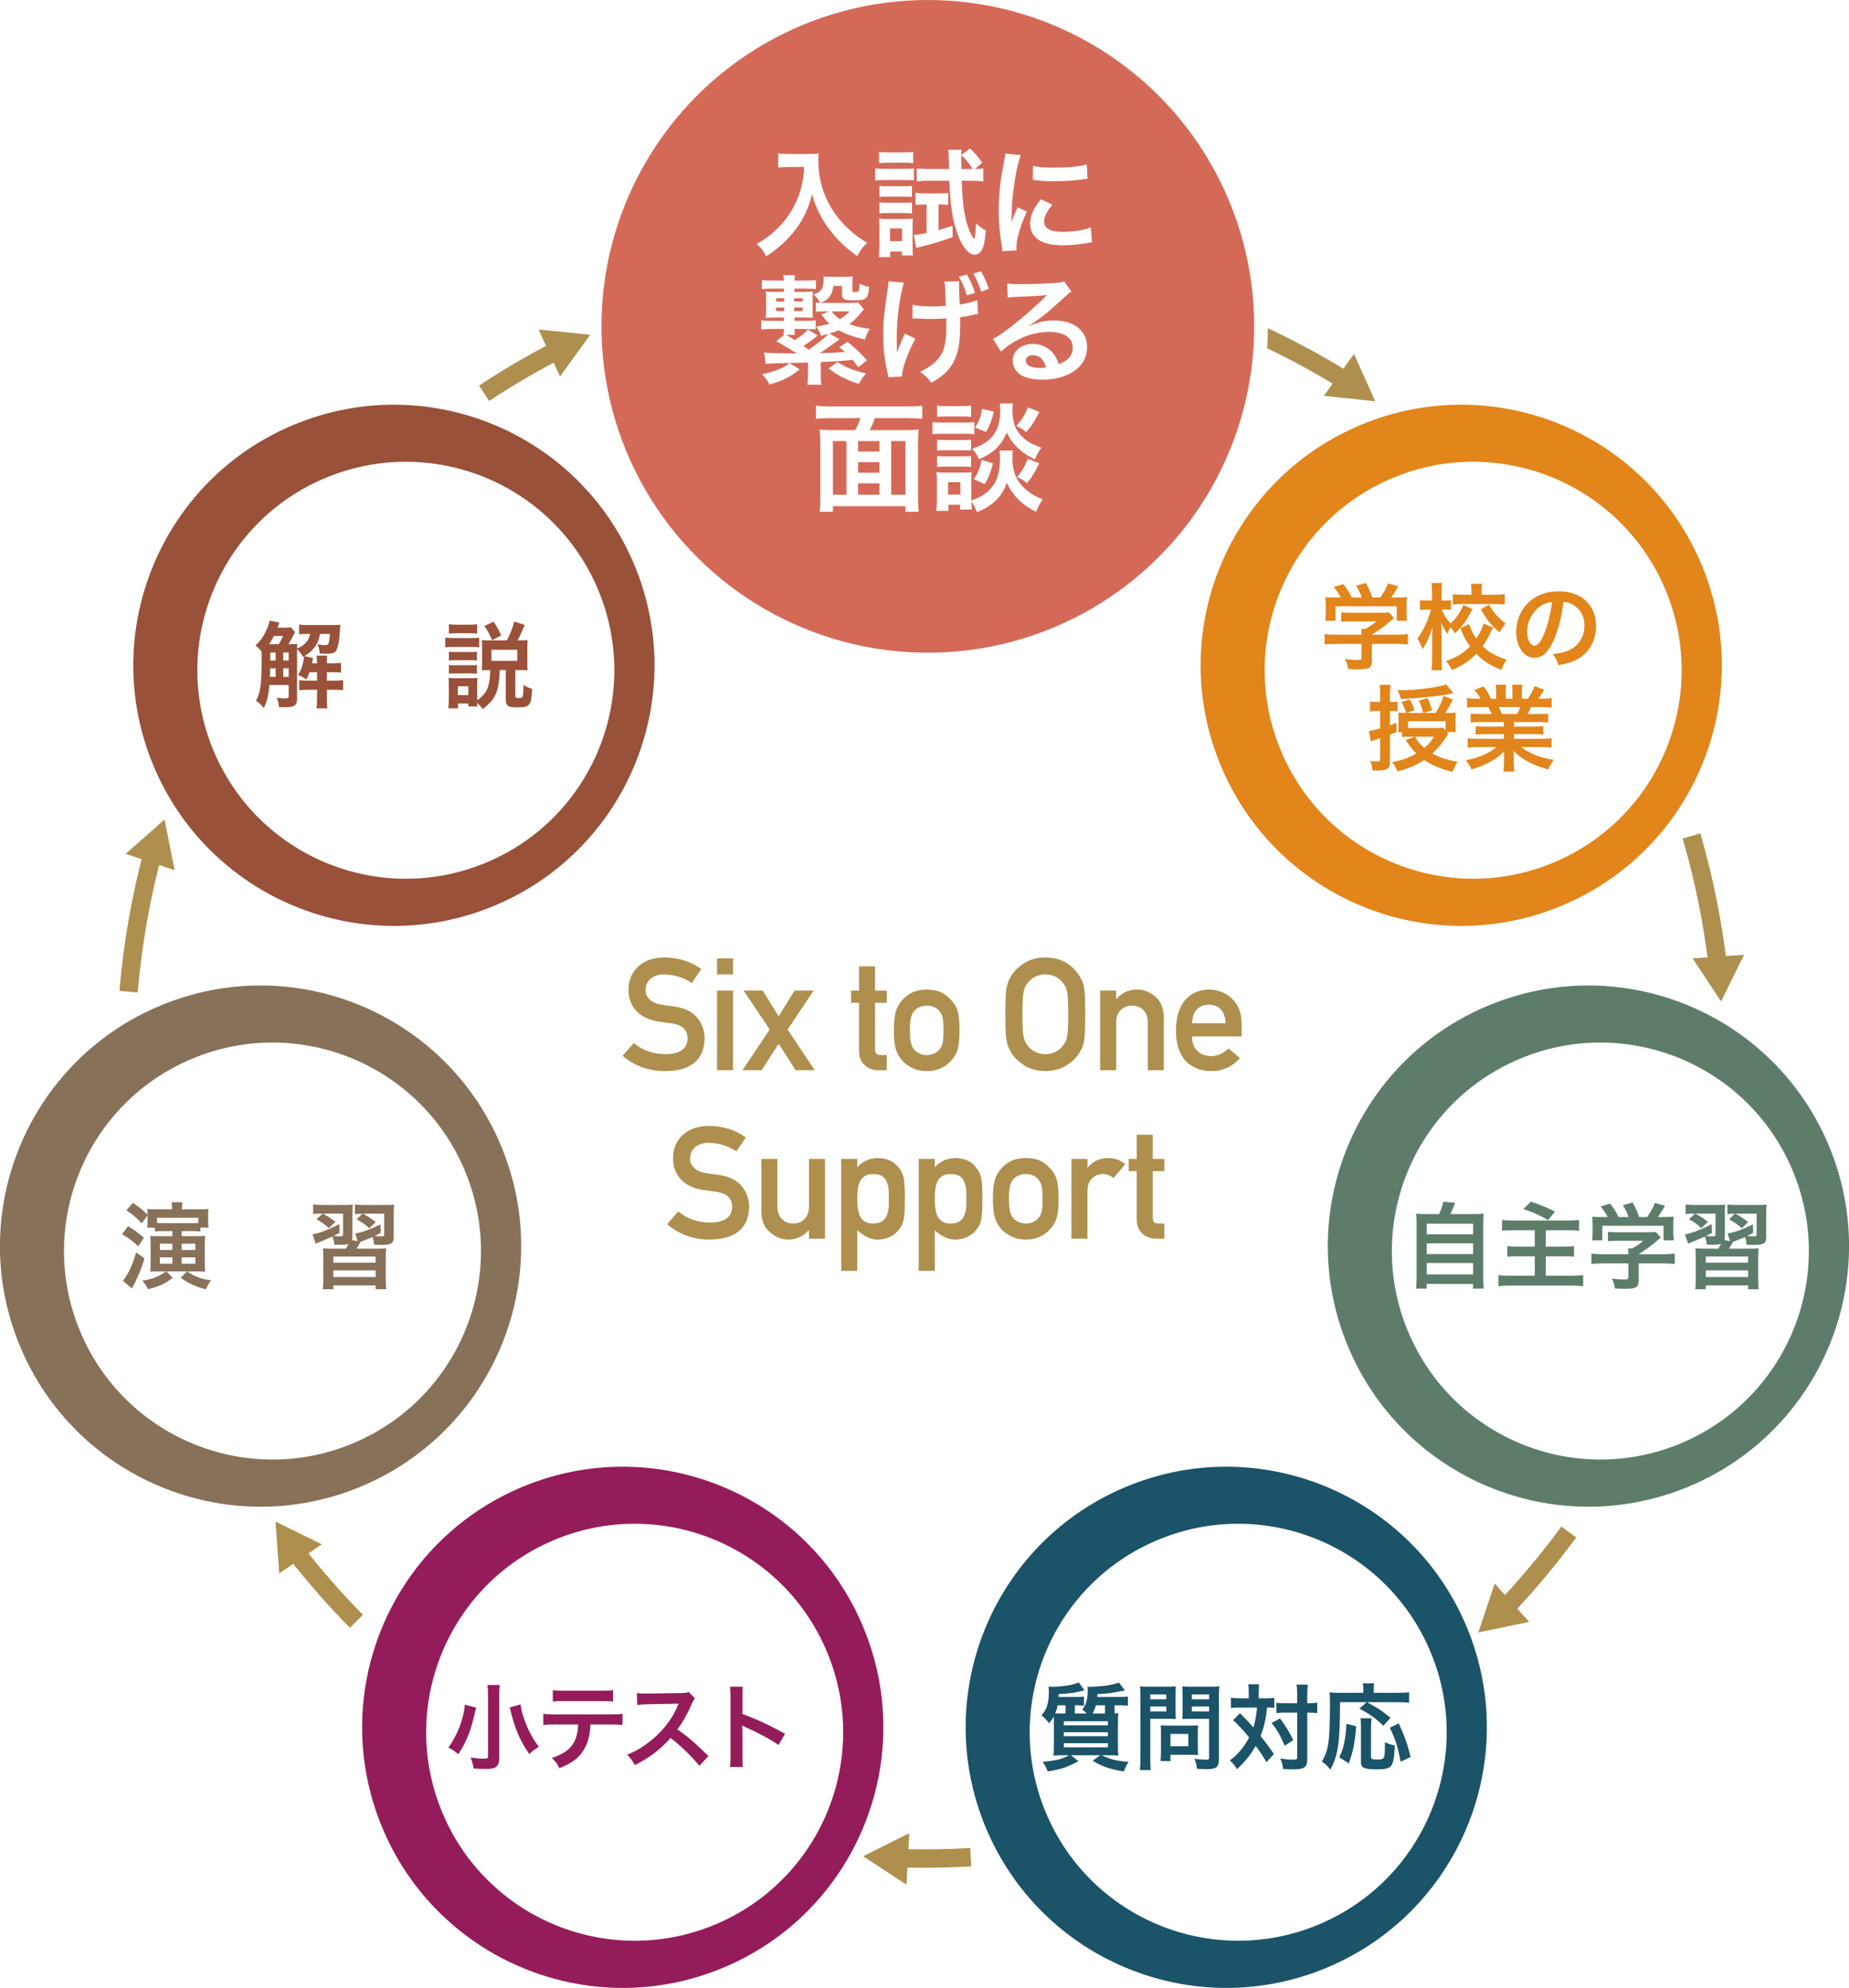
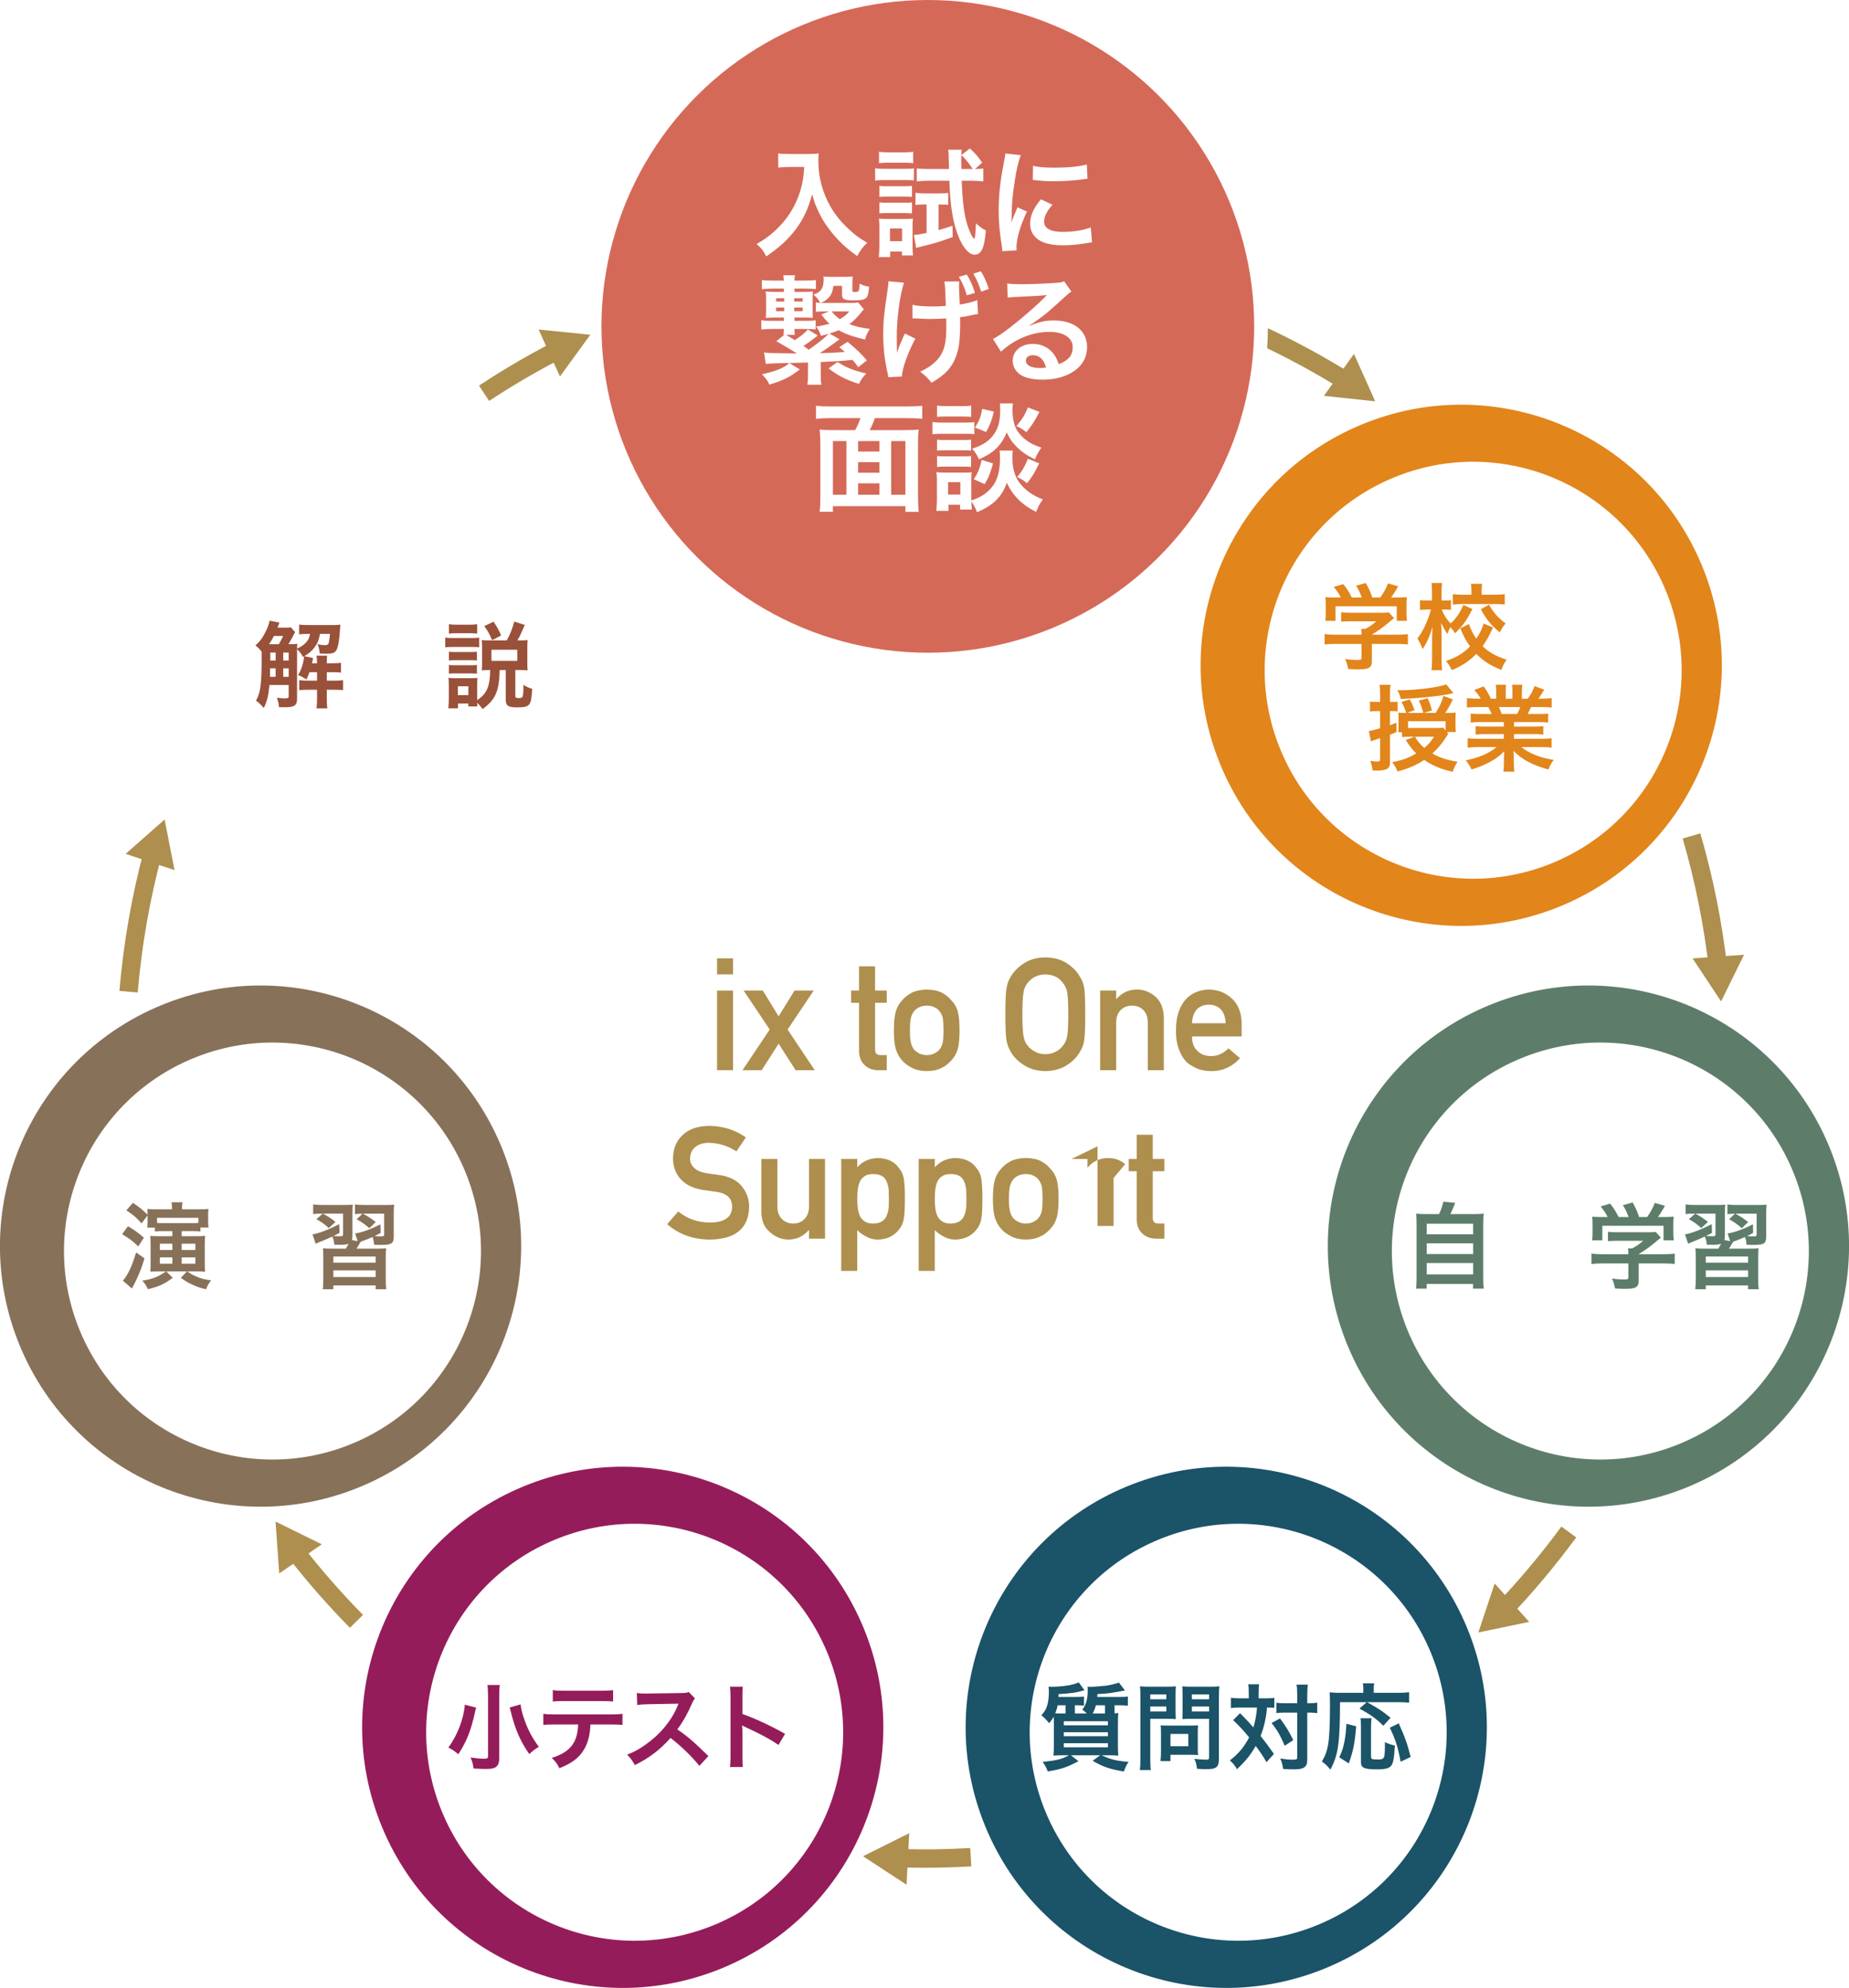
<svg xmlns="http://www.w3.org/2000/svg" id="_レイヤー_2" data-name="レイヤー 2" viewBox="0 0 172.145 185.079">
  <defs>
    <style> .cls-1, .cls-2, .cls-3, .cls-4, .cls-5, .cls-6, .cls-7 { fill: #fff; } .cls-8, .cls-9 { fill: #ae8f4e; } .cls-10 { fill: #995139; } .cls-2 { filter: url(#drop-shadow-4); } .cls-3 { filter: url(#drop-shadow-3); } .cls-9 { fill-rule: evenodd; } .cls-4 { filter: url(#drop-shadow-2); } .cls-11 { fill: #951c5b; } .cls-5 { filter: url(#drop-shadow-5); } .cls-12 { fill: #887159; } .cls-6 { filter: url(#drop-shadow-1); } .cls-13 { fill: #d56958; } .cls-14 { fill: #e2851b; } .cls-7 { filter: url(#drop-shadow-6); } .cls-15 { fill: #1b5368; } .cls-16 { fill: #5d7d6a; } </style>
    <filter id="drop-shadow-1" filterUnits="userSpaceOnUse">
      <feOffset dx=".85" dy=".85" />
      <feGaussianBlur result="blur" stdDeviation=".85" />
      <feFlood flood-color="#231815" flood-opacity=".5" />
      <feComposite in2="blur" operator="in" />
      <feComposite in="SourceGraphic" />
    </filter>
    <filter id="drop-shadow-2" filterUnits="userSpaceOnUse">
      <feOffset dx=".85" dy=".85" />
      <feGaussianBlur result="blur-2" stdDeviation=".85" />
      <feFlood flood-color="#231815" flood-opacity=".5" />
      <feComposite in2="blur-2" operator="in" />
      <feComposite in="SourceGraphic" />
    </filter>
    <filter id="drop-shadow-3" filterUnits="userSpaceOnUse">
      <feOffset dx=".85" dy=".85" />
      <feGaussianBlur result="blur-3" stdDeviation=".85" />
      <feFlood flood-color="#231815" flood-opacity=".5" />
      <feComposite in2="blur-3" operator="in" />
      <feComposite in="SourceGraphic" />
    </filter>
    <filter id="drop-shadow-4" filterUnits="userSpaceOnUse">
      <feOffset dx=".85" dy=".85" />
      <feGaussianBlur result="blur-4" stdDeviation=".85" />
      <feFlood flood-color="#231815" flood-opacity=".5" />
      <feComposite in2="blur-4" operator="in" />
      <feComposite in="SourceGraphic" />
    </filter>
    <filter id="drop-shadow-5" filterUnits="userSpaceOnUse">
      <feOffset dx=".85" dy=".85" />
      <feGaussianBlur result="blur-5" stdDeviation=".85" />
      <feFlood flood-color="#231815" flood-opacity=".5" />
      <feComposite in2="blur-5" operator="in" />
      <feComposite in="SourceGraphic" />
    </filter>
    <filter id="drop-shadow-6" filterUnits="userSpaceOnUse">
      <feOffset dx=".85" dy=".85" />
      <feGaussianBlur result="blur-6" stdDeviation=".85" />
      <feFlood flood-color="#231815" flood-opacity=".5" />
      <feComposite in2="blur-6" operator="in" />
      <feComposite in="SourceGraphic" />
    </filter>
  </defs>
  <g id="_レイヤー_4" data-name="レイヤー 4">
    <g>
      <circle class="cls-13" cx="86.382" cy="30.386" r="30.385" transform="translate(-5.053 35.37) rotate(-22.5)" />
      <g>
        <path class="cls-1" d="m73.506,15.543c-.296,0-.625.022-1.052.055v-1.314c.317.044.548.055,1.029.055h1.742c.449,0,.745-.011.997-.055-.032.317-.032.416-.032.69,0,1.556.394,3.002,1.172,4.338.46.768.997,1.425,1.753,2.104.559.516.876.745,1.621,1.184-.416.405-.624.69-.931,1.238-1.096-.768-1.918-1.567-2.662-2.575-.406-.536-.646-.953-.965-1.621-.284-.603-.383-.877-.559-1.556-.395,1.402-.832,2.334-1.566,3.309-.701.909-1.523,1.676-2.717,2.476-.23-.481-.482-.811-.898-1.15.931-.536,1.468-.953,2.202-1.72.854-.888,1.522-2.06,1.873-3.243.219-.756.317-1.325.361-2.213h-1.369Z" />
        <path class="cls-1" d="m81.477,15.664c.263.043.471.055.877.055h1.852c.438,0,.646-.012.876-.044v1.117c-.241-.021-.395-.033-.833-.033h-1.895c-.395,0-.603.012-.877.044v-1.139Zm.34,8.271c.032-.34.055-.712.055-1.074v-1.665c0-.34-.011-.569-.044-.844.23.022.405.033.854.033h1.566c.384,0,.581-.011.745-.033-.021.176-.032.384-.032.789v1.873c0,.307.011.482.044.768h-1.03v-.362h-1.096v.516h-1.062Zm.021-9.806c.264.044.46.055.888.055h1.402c.428,0,.613-.011.888-.055v1.062c-.252-.033-.493-.044-.888-.044h-1.402c-.384,0-.613.011-.888.044v-1.062Zm.033,3.177c.23.033.34.033.69.033h1.676c.351,0,.482-.011.669-.033v1.03c-.22-.021-.34-.033-.669-.033h-1.676c-.34,0-.482.012-.69.033v-1.03Zm0,1.534c.23.033.34.033.69.033h1.665c.361,0,.471,0,.68-.033v1.03c-.22-.022-.351-.033-.69-.033h-1.666c-.328,0-.448,0-.679.033v-1.03Zm.986,3.615h1.128v-1.183h-1.128v1.183Zm3.21-3.418c-.318,0-.581.011-.833.044v-1.129c.296.044.537.055.888.055h1.392c.317,0,.548-.011.767-.044v1.107c-.23-.022-.416-.033-.657-.033h-.241v2.389c.438-.132.657-.197,1.293-.405l.021,1.052c-1.249.449-1.632.569-3.023.909-.132.032-.22.055-.373.099l-.219-1.205c.317-.022.613-.066,1.184-.187v-2.651h-.197Zm4.7-3.298c.307,0,.525-.021.777-.055v1.205c-.372-.044-.756-.065-1.184-.065h-.821c.055,1.896.23,3.199.526,4.13.219.669.515,1.26.624,1.26.033,0,.065-.055.088-.175.032-.241.076-.833.088-1.249.328.317.515.449.92.668-.088.932-.176,1.381-.329,1.721-.164.351-.405.536-.712.536-.636,0-1.325-.953-1.764-2.421-.351-1.172-.526-2.52-.592-4.47h-1.852c-.416,0-.832.021-1.184.065v-1.205c.34.033.724.055,1.194.055h1.808l-.032-1.216c0-.208-.011-.361-.044-.581h1.26c-.033.241-.044.395-.044.976,0,.317,0,.383.011.821h1.052c-.307-.493-.635-.898-1.052-1.304l.789-.613c.416.351.767.767,1.15,1.325l-.679.592Z" />
        <path class="cls-1" d="m93.319,23.388c-.011-.197-.021-.263-.055-.516-.208-1.325-.284-2.169-.284-3.275,0-1.413.131-2.662.448-4.283.121-.614.143-.724.165-1.02l1.446.153c-.264.646-.516,1.874-.69,3.276-.109.821-.153,1.468-.164,2.421,0,.241-.012.329-.022.603.121-.384.143-.46.569-1.446l.877.395c-.603,1.271-.975,2.542-.975,3.319,0,.066,0,.153.011.296l-1.326.077Zm4.667-4.328c-.547.636-.777,1.106-.777,1.578,0,.624.603.953,1.742.953.964,0,1.917-.153,2.607-.416l.109,1.391c-.153.012-.197.022-.449.066-.877.143-1.545.208-2.268.208-1.358,0-2.235-.307-2.718-.953-.208-.274-.328-.68-.328-1.074,0-.712.328-1.446,1.008-2.257l1.073.504Zm-1.808-3.626c.493.132,1.074.175,2.027.175,1.216,0,2.257-.098,2.979-.295l.066,1.325c-.088.011-.252.033-.778.099-.701.088-1.534.132-2.345.132-.8,0-.811,0-1.972-.121l.021-1.314Z" />
        <path class="cls-1" d="m78.163,31.591c-.143.099-.176.12-.362.263-.471.351-1.062.767-1.489,1.029.8-.021,1.764-.065,2.344-.109-.186-.164-.263-.241-.515-.449l.767-.504c.91.767,1.217,1.052,1.797,1.731l-.8.635c-.24-.328-.317-.438-.536-.679-1.106.109-1.863.153-2.958.197v.898c0,.723,0,.821.065,1.216h-1.314c.055-.34.065-.613.065-1.205v-.865q-1.15.044-2.586.065c-.416,0-1.052.033-1.348.065l-.153-1.073c.197.044.362.055.68.065q1.709.033,2.049.033h.317q-.712-.46-1.906-1.14l.745-.592h-.088c.033-.186.033-.252.044-.548h-1.085c-.35,0-.701.022-1.019.055v-.865c.34.055.405.055,1.03.055h1.073v-.307h-.844c-.219,0-.668.011-.844.033.022-.176.033-.395.033-.768v-.953c0-.351-.011-.559-.033-.744.187.032.395.043.833.043h.854v-.307h-1.008c-.372,0-.734.022-1.041.055v-.854c.241.044.395.055,1.041.055h1.008c-.011-.229-.021-.295-.055-.492h1.096c-.033.131-.055.263-.055.492h.942c.603,0,.788-.011,1.052-.055v.844q-.318-.032-1.052-.044h-.942v.307h.854c.449,0,.69-.011.865-.032-.032.208-.032.307-.032.701v1.029c0,.395,0,.516.021.713-.153-.012-.592-.022-.854-.022h-.854v.307h.931c.603,0,.822-.011,1.041-.055v.854c-.241-.021-.679-.044-1.041-.044h-.931c0,.307.011.405.032.548h-.811q.548.329.811.493c.614-.395.954-.679,1.217-.997l.92.57c-.537.427-.898.689-1.337.964.253.175.308.219.493.361,1.041-.745,1.501-1.106,1.852-1.49-.372.109-.438.121-.712.187-.132-.395-.23-.581-.46-.854.525-.077.811-.143,1.26-.273-.273-.241-.395-.373-.767-.855l.701-.284h-.373c-.361,0-.624.011-.832.032v-.865q.131.022.395.033c-.132-.296-.318-.526-.625-.768.712-.229.953-.591.953-1.445,0-.11,0-.143-.021-.241q.219.032.767.032h1.161c.504,0,.669-.011.811-.032-.032.143-.044.317-.044.701v.592c0,.131.033.153.23.153s.307-.022.34-.077c.055-.065.088-.296.109-.701.296.153.548.241.877.285-.056.624-.099.832-.23.985-.164.22-.482.285-1.271.285-.395,0-.669-.032-.822-.12-.153-.077-.197-.187-.197-.504v-.724h-.8c-.099.657-.241.953-.624,1.26-.176.154-.296.22-.592.329h2.838c.405,0,.515-.011.668-.055l.548.646c-.099.099-.121.12-.208.241-.438.536-.734.832-1.14,1.139.569.22,1.041.329,1.906.449-.252.384-.351.592-.449.986-1.085-.252-1.808-.504-2.454-.865-.273.12-.361.143-.865.307l.942.537Zm-3.703,2.805c-.909.712-1.534,1.019-2.827,1.413-.164-.361-.241-.472-.69-.964,1.271-.274,2.027-.581,2.553-1.041l.965.592Zm-2.202-6.629v.307h.756v-.307h-.756Zm0,.866v.339h.756v-.339h-.756Zm1.687-.56h.789v-.307h-.789v.307Zm0,.898h.789v-.339h-.789v.339Zm4.032,4.733c.777.504,1.413.767,2.673,1.073-.34.361-.481.559-.679.965-1.217-.384-1.983-.778-2.827-1.446l.833-.592Zm-.548-4.711c.197.263.405.46.756.723.438-.252.636-.416.888-.723h-1.644Z" />
        <path class="cls-1" d="m85.222,31.536c-.69,1.248-1.261,2.859-1.249,3.517l-1.271.065c-.011-.153-.021-.187-.076-.416-.274-1.228-.395-2.323-.395-3.561,0-1.238.065-1.885.405-4.152.076-.493.076-.581.076-.8l1.446.131c-.394,1.271-.668,3.298-.668,5.04,0,.164.011,1.019.011,1.085.011.131.011.252.011.416.165-.493.197-.603.253-.723q.372-.888.481-1.085l.976.482Zm-.274-3.156c.493.11,1.062.154,1.961.154.417,0,.504,0,1.15-.056-.032-.996-.044-1.106-.055-1.445-.021-.482-.032-.548-.088-.822l1.392-.011c-.011.23-.021.351-.021.416v.143c.021.361.032.898.065,1.6.724-.12,1.381-.285,1.633-.427l.076,1.304c-.175.021-.241.032-.613.109-.526.12-.603.131-1.062.186.011.23.011.329.011.526,0,1.161-.077,2.07-.23,2.618-.24.909-.635,1.578-1.249,2.126-.339.296-.635.504-1.193.832-.351-.449-.592-.679-1.063-1.029.745-.34,1.26-.701,1.677-1.194.569-.68.767-1.457.767-3.067,0-.197,0-.373-.011-.701-.373.032-.942.055-1.49.055-.307,0-.712-.011-.997-.033-.317-.021-.361-.021-.493-.021h-.164v-1.261Zm5.062-2.815c.34.537.57,1.063.756,1.709l-.756.22c-.197-.701-.438-1.238-.745-1.721l.745-.208Zm1.337,1.589c-.176-.592-.438-1.205-.734-1.676l.701-.22c.296.46.537.976.745,1.644l-.712.252Z" />
        <path class="cls-1" d="m95.829,30.342c.997-.395,1.479-.504,2.301-.504,1.873,0,3.078.964,3.078,2.465,0,1.041-.515,1.873-1.49,2.421-.712.405-1.644.625-2.651.625-.92,0-1.687-.176-2.125-.504-.416-.308-.657-.768-.657-1.261,0-.909.789-1.566,1.884-1.566.768,0,1.436.317,1.896.898.22.274.34.515.504.986.909-.34,1.304-.811,1.304-1.589,0-.854-.844-1.413-2.169-1.413-1.6,0-3.199.646-4.514,1.841l-.745-1.184c.384-.187.821-.482,1.545-1.03,1.019-.777,2.443-2.005,3.275-2.849.022-.021.132-.131.197-.196l-.011-.012c-.416.055-1.117.099-3.101.187-.241.011-.317.021-.525.055l-.055-1.314c.372.044.689.065,1.292.065.932,0,2.269-.055,3.331-.131.383-.033.504-.056.679-.143l.68.964c-.187.099-.263.164-.569.449-.548.504-1.348,1.216-1.721,1.534-.197.164-.985.756-1.205.898q-.273.186-.449.284l.022.022Zm.328,2.728c-.395,0-.646.197-.646.504,0,.438.493.69,1.304.69.208,0,.264,0,.57-.044-.197-.756-.614-1.15-1.228-1.15Z" />
        <path class="cls-1" d="m79.619,40.046c.186-.339.351-.689.492-1.117h-2.793c-.548,0-.953.022-1.348.065v-1.216c.395.044.811.065,1.336.065h7.221c.492,0,.941-.021,1.336-.065v1.216c-.395-.043-.811-.065-1.336-.065h-3.079c-.109.361-.307.8-.482,1.117h3.276c.58,0,.92-.011,1.293-.055-.055.428-.066.768-.066,1.414v4.766c0,.603.022,1.096.066,1.489h-1.238v-.536h-6.749v.525h-1.237c.055-.46.065-.821.065-1.49v-4.766c0-.536-.022-.953-.065-1.402.339.044.733.055,1.292.055h2.017Zm-.812,1.02h-1.26v4.996h1.26v-4.996Zm1.085.975h1.983v-.975h-1.983v.975Zm1.983.986h-1.983v.986h1.983v-.986Zm0,3.035v-1.063h-1.983v1.063h1.983Zm1.095,0h1.326v-4.996h-1.326v4.996Z" />
        <path class="cls-1" d="m86.813,39.29c.263.044.471.055.876.055h2.147c.449,0,.613-.011.877-.043v1.128c-.23-.033-.384-.044-.833-.044h-2.191c-.383,0-.613.011-.876.044v-1.14Zm7.482,2.662c-.032.197-.044.384-.044.614,0,1.084.241,1.873.756,2.498.516.624,1.194,1.095,2.082,1.435-.296.405-.405.614-.625,1.161-1.304-.646-2.18-1.522-2.728-2.717-.46,1.314-1.26,2.114-2.771,2.739-.165-.395-.329-.724-.526-.997.011.395.022.515.044.756h-1.096v-.449h-1.085v.569h-1.128c.033-.339.055-.723.055-1.073v-1.676c0-.329-.011-.56-.044-.854.22.032.395.043.734.043h1.884c.362,0,.472,0,.658-.032-.022.197-.033.383-.033.788v1.841c.865-.296,1.392-.624,1.862-1.172.57-.657.811-1.512.811-2.794,0-.307-.011-.471-.032-.68h1.227Zm-7.056-4.195c.252.044.449.055.888.055h1.402c.438,0,.624-.011.888-.055v1.052c-.296-.022-.493-.033-.888-.033h-1.402c-.395,0-.624.011-.888.033v-1.052Zm0,3.177c.208.022.351.033.69.033h1.797c.351,0,.493-.011.679-.033v1.019c-.196-.021-.361-.032-.679-.032h-1.797c-.34,0-.482.011-.69.032v-1.019Zm0,1.523c.208.021.351.032.69.032h1.797c.351,0,.493-.011.679-.032v1.019c-.186-.022-.361-.033-.689-.033h-1.786c-.329,0-.493.011-.69.033v-1.019Zm1.03,3.593h1.14v-1.161h-1.14v1.161Zm6.036-8.49c-.032.219-.043.416-.043.624,0,.581.109,1.228.273,1.578.208.471.537.865,1.03,1.237.383.285.701.438,1.391.68-.307.438-.416.625-.603,1.085-.821-.395-1.348-.768-1.862-1.337-.351-.395-.438-.525-.767-1.172-.187.481-.428.898-.756,1.271-.461.515-.932.833-1.819,1.238-.208-.438-.351-.669-.635-.986,1.062-.351,1.676-.778,2.125-1.501.34-.548.482-1.184.482-2.104,0-.252-.011-.372-.033-.613h1.216Zm-1.852,5.587c-.284.997-.427,1.348-.777,1.929l-1.019-.46c.383-.548.58-1.02.733-1.797l1.062.328Zm.077-4.82c-.208.854-.361,1.249-.724,1.896l-1.029-.416c.395-.625.537-.986.668-1.742l1.085.263Zm4.24.022c-.438.854-.69,1.248-1.217,1.884-.361-.285-.536-.395-.931-.559.536-.613.756-.975,1.084-1.742l1.063.417Zm-.022,4.787c-.416.865-.624,1.216-1.128,1.852-.405-.317-.461-.351-.921-.569.472-.57.701-.976.997-1.709l1.052.427Z" />
      </g>
      <circle class="cls-14" cx="136.043" cy="61.943" r="24.258" transform="translate(-13.349 56.776) rotate(-22.5)" />
      <circle class="cls-6" cx="136.043" cy="61.943" r="19.407" transform="translate(-13.349 56.776) rotate(-22.5)" />
      <g>
        <path class="cls-14" d="m124.389,59.951c-.455,0-.796.018-1.067.053v-.971c.298.044.647.062,1.059.062h2.378v-.062c0-.175-.009-.332-.026-.48h.376c.376-.192.665-.385,1.032-.709h-2.405c-.358,0-.594.009-.874.035v-.874c.263.035.507.044.883.044h2.895c.341,0,.507-.009.664-.035l.481.533q-.148.122-.315.263c-.62.533-1.066.856-1.748,1.276v.009h2.282c.428,0,.812-.018,1.075-.062v.971c-.254-.035-.63-.053-1.084-.053h-2.273v1.53c0,.306-.026.429-.114.551-.148.219-.445.288-1.232.288-.113,0-.402-.009-.856-.034-.097-.464-.141-.612-.289-.928.42.062.813.088,1.084.088.385,0,.446-.026.446-.201v-1.294h-2.369Zm.445-4.319c-.201-.385-.314-.56-.655-.988l.883-.262c.306.376.507.69.796,1.25h.927c-.148-.411-.289-.717-.533-1.102l.909-.254c.358.674.411.796.604,1.355h.743c.262-.35.568-.9.717-1.312l.944.263c-.201.376-.455.778-.656,1.049h.394c.595,0,.761-.009,1.075-.035-.026.219-.034.394-.034.727v.812c0,.236.017.455.043.665h-.953v-1.355h-5.7v1.355h-.953c.035-.201.044-.402.044-.674v-.804c0-.315-.009-.499-.035-.727.394.035.446.035,1.031.035h.411Z" />
        <path class="cls-14" d="m137.087,56.699c-.603,1.163-.874,1.539-1.626,2.265-.14-.244-.236-.367-.429-.577-.104.192-.184.367-.288.639-.21-.323-.323-.524-.568-1.031q.009.157.026.638c0,.035.009.481.009.577v2.116c0,.463.018.795.052,1.075h-.996c.044-.271.061-.612.061-1.075v-1.793l.009-.445s.009-.245.035-.717c-.306.97-.533,1.478-.927,2.062-.166-.419-.297-.69-.48-.987.489-.604,1.005-1.705,1.259-2.693h-.341c-.271,0-.464.009-.674.035v-.909c.192.026.385.035.674.035h.438v-.726c0-.464-.009-.665-.044-.91h.979c-.026.219-.044.49-.044.91v.726h.35c.236,0,.35-.009.524-.035v.9c-.184-.018-.323-.026-.507-.026h-.35c.184.481.472.927.821,1.294.481-.419.831-.918,1.198-1.722l.839.375Zm1.915,1.723c-.394.857-.551,1.137-.971,1.74.604.577,1.198.918,2.238,1.259-.219.314-.35.551-.489.953-1.075-.438-1.688-.839-2.335-1.495-.646.665-1.276,1.084-2.281,1.513-.175-.376-.298-.568-.542-.848,1.031-.368,1.6-.709,2.246-1.364-.393-.542-.603-.927-.909-1.679l.796-.402c.21.568.376.9.69,1.364.324-.481.517-.875.691-1.408l.865.367Zm-2.011-3.409c0-.28-.009-.473-.044-.656h1.04c-.034.175-.043.358-.043.639v.376h1.188c.394,0,.709-.018.962-.053v.962c-.288-.026-.586-.044-.971-.044h-2.885c-.394,0-.699.018-.979.053v-.971c.263.035.56.053.971.053h.761v-.358Zm1.635,1.285c.455.777.849,1.224,1.548,1.748-.21.236-.332.429-.542.831-.831-.69-1.181-1.11-1.767-2.151l.761-.428Z" />
-         <path class="cls-14" d="m144.65,59.602c-.499,1.128-1.059,1.644-1.775,1.644-.996,0-1.714-1.014-1.714-2.422,0-.962.342-1.862.962-2.544.734-.805,1.767-1.225,3.008-1.225,2.099,0,3.463,1.276,3.463,3.244,0,1.513-.787,2.719-2.125,3.261-.42.175-.761.263-1.373.367-.148-.463-.253-.655-.533-1.022.805-.104,1.329-.245,1.74-.48.761-.42,1.215-1.251,1.215-2.187,0-.839-.376-1.521-1.075-1.94-.271-.158-.498-.228-.883-.263-.166,1.373-.473,2.579-.909,3.567Zm-1.285-3.13c-.734.524-1.189,1.425-1.189,2.36,0,.717.306,1.285.69,1.285.289,0,.586-.367.901-1.119.332-.787.62-1.967.726-2.955-.455.053-.77.175-1.128.429Z" />
        <path class="cls-14" d="m128.493,64.648c0-.41-.018-.62-.053-.892h1.023c-.044.263-.053.49-.053.884v.717h.271c.175,0,.279-.009.437-.035v.909c-.184-.018-.297-.026-.454-.026h-.254v1.32c.175-.07.28-.104.595-.236l.018.866q-.438.175-.612.244v2.501c0,.463-.104.646-.411.743-.228.079-.454.104-.83.104-.079,0-.201-.009-.385-.018-.035-.35-.079-.542-.21-.892.271.044.48.062.655.062.21,0,.263-.044.263-.254v-1.923l-.394.131q-.079.026-.192.07c-.044.008-.166.061-.271.104l-.192-.971c.235-.026.463-.087,1.049-.245v-1.608h-.332c-.21,0-.385.009-.612.035v-.927c.192.035.358.044.621.044h.323v-.709Zm6.339,3.673q-.097.148-.271.42c-.306.48-.743.987-1.206,1.416.708.394,1.381.612,2.343.761-.244.394-.297.516-.454.944-1.119-.263-1.941-.612-2.649-1.11-.717.48-1.486.812-2.483,1.075-.184-.42-.279-.595-.498-.874.883-.149,1.521-.376,2.238-.805-.358-.35-.577-.639-.979-1.25l.831-.307h-.517c-.306,0-.463.009-.655.035v-.454h-.35c.018-.184.026-.28.026-.577v-.717c0-.236-.009-.368-.026-.525.148.018.297.026.682.026h.062c-.131-.394-.236-.638-.446-1.022l.77-.236c.21.385.254.48.446.997l-.691.262h1.504c-.148-.551-.201-.69-.41-1.154l.821-.218c.228.533.28.673.394,1.136l-.752.236h1.093c.367-.577.542-.936.734-1.582l.875.314c-.245.516-.455.883-.709,1.268h.105c.438,0,.638-.009.874-.035-.026.192-.026.315-.026.639v.621c0,.192.009.35.035.551h-.839l.131.166Zm.48-3.786q-.122.026-.454.097c-1.015.2-2.807.384-4.441.445-.07-.314-.158-.542-.315-.812h.228c1.539,0,3.707-.28,4.311-.552l.673.822Zm-.726,2.614h-3.497v.63h2.736c.271,0,.429-.009.542-.035l.219.271v-.865Zm-2.85,1.442c.262.446.489.717.865,1.041.42-.341.621-.586.9-1.041h-1.766Z" />
        <path class="cls-14" d="m137.825,67.228c-.402,0-.63.009-.9.043v-.83c.245.026.472.035.9.035h1.058c-.131-.28-.227-.481-.323-.647h-.944c-.428,0-.761.018-1.04.044v-.874c.271.034.551.052.996.052h.28c-.166-.306-.271-.445-.595-.812l.874-.333c.298.411.42.621.674,1.146h.498v-.62c0-.263-.018-.508-.044-.683h.953c-.018.157-.026.35-.026.647v.655h.621v-.655c0-.28-.009-.481-.026-.647h.953c-.026.166-.044.402-.044.683v.62h.551c.307-.437.473-.743.63-1.171l.9.332c-.21.35-.35.568-.542.839h.245c.454,0,.726-.018.988-.052v.874c-.271-.026-.612-.044-1.041-.044h-.874c-.166.35-.201.429-.323.647h1.014c.429,0,.647-.009.9-.035v.83c-.271-.034-.489-.043-.9-.043h-2.282v.419h1.828c.393,0,.655-.009.9-.043v.786c-.245-.034-.517-.043-.9-.043h-1.828v.437h2.439c.499,0,.805-.018,1.059-.052v.874c-.324-.035-.647-.053-1.05-.053h-1.757c.297.254.69.49,1.188.699.56.236,1.015.358,1.818.499-.244.332-.35.524-.498.892-1.469-.402-2.457-.936-3.243-1.731.025.332.025.411.025.621v.429c0,.367.018.638.062.883h-1.031c.034-.254.052-.542.052-.892v-.42c0-.201,0-.236.026-.595-.411.42-.734.673-1.259.962-.56.306-1.093.533-1.783.734-.141-.306-.307-.568-.534-.84,1.277-.271,2.16-.655,2.859-1.241h-1.626c-.411,0-.726.018-1.059.053v-.874c.28.034.577.052,1.05.052h2.316v-.437h-1.73c-.385,0-.647.009-.893.043v-.786c.245.034.499.043.893.043h1.73v-.419h-2.186Zm3.428-.752c.131-.254.201-.411.288-.647h-1.993c.122.263.175.394.262.647h1.443Z" />
      </g>
      <circle class="cls-16" cx="147.886" cy="116.017" r="24.258" transform="translate(-33.141 65.425) rotate(-22.5)" />
      <circle class="cls-4" cx="147.886" cy="116.017" r="19.407" transform="translate(-33.141 65.425) rotate(-22.5)" />
      <g>
        <path class="cls-16" d="m133.975,113.039c.192-.385.314-.752.402-1.154l1.102.104c-.157.42-.289.717-.446,1.05h2.028c.508,0,.752-.009,1.076-.044-.035.297-.044.533-.044,1.075v4.896c0,.516.009.734.053,1.014h-1.006v-.445h-4.319v.445h-.988c.035-.218.053-.603.053-1.014v-4.896c0-.524-.009-.77-.044-1.075.315.035.56.044,1.067.044h1.066Zm-1.146,1.88h4.319v-.988h-4.319v.988Zm0,1.836h4.319v-.997h-4.319v.997Zm0,1.897h4.319v-1.059h-4.319v1.059Z" />
-         <path class="cls-16" d="m140.911,114.543c-.595,0-.83.009-1.066.043v-1.005c.306.044.568.052,1.058.052h5.054c.446,0,.743-.017,1.058-.052v1.005c-.297-.034-.542-.043-1.058-.043h-2.046v1.521h1.688c.376,0,.682-.017.944-.043v.987c-.279-.034-.489-.043-.918-.043h-1.714v1.81h2.335c.463,0,.786-.018,1.153-.053v1.032c-.393-.044-.673-.062-1.128-.062h-5.569c-.516,0-.804.018-1.188.062v-1.032c.306.035.655.053,1.154.053h2.221v-1.81h-1.565c-.446,0-.699.009-.988.043v-.987c.254.034.473.043.918.043h1.636v-1.521h-1.977Zm1.609-2.667c.9.297,1.188.42,2.264.927l-.655.787c-.883-.499-1.539-.787-2.317-1.015l.709-.699Z" />
        <path class="cls-16" d="m149.231,117.629c-.455,0-.796.018-1.067.053v-.971c.298.044.647.062,1.059.062h2.378v-.062c0-.175-.009-.332-.026-.48h.376c.376-.192.665-.385,1.032-.709h-2.405c-.358,0-.594.009-.874.035v-.874c.263.035.507.044.883.044h2.895c.341,0,.507-.009.664-.035l.481.533q-.148.122-.315.263c-.62.533-1.066.856-1.748,1.276v.009h2.282c.428,0,.812-.018,1.075-.062v.971c-.254-.035-.63-.053-1.084-.053h-2.273v1.53c0,.306-.026.429-.114.551-.148.219-.445.288-1.232.288-.113,0-.402-.009-.856-.034-.097-.464-.141-.612-.289-.928.42.062.813.088,1.084.088.385,0,.446-.026.446-.201v-1.294h-2.369Zm.445-4.319c-.201-.385-.314-.56-.655-.988l.883-.262c.306.376.507.69.796,1.25h.927c-.148-.411-.289-.717-.533-1.102l.909-.254c.358.674.411.796.604,1.355h.743c.262-.35.568-.9.717-1.312l.944.263c-.201.376-.455.778-.656,1.049h.394c.595,0,.761-.009,1.075-.035-.026.219-.034.394-.034.727v.812c0,.236.017.455.043.665h-.953v-1.355h-5.7v1.355h-.953c.035-.201.044-.402.044-.674v-.804c0-.315-.009-.499-.035-.727.394.035.446.035,1.031.035h.411Z" />
        <path class="cls-16" d="m164.436,115.041c0,.438-.044.577-.201.699-.157.123-.411.166-.962.166-.166,0-.271,0-.673-.018-.009-.271-.053-.489-.14-.717-.376.166-.49.21-.884.358-.113.044-.14.053-.227.088-.192.35-.228.402-.385.638h1.801c.507,0,.673-.009.962-.034-.026.297-.035.445-.035.987v1.819c0,.507.009.76.053,1.005h-.997v-.358h-3.935v.358h-.988c.044-.271.053-.498.053-1.005v-1.802c0-.551-.009-.708-.035-1.005.28.025.473.034.962.034h1.172c.078-.131.096-.148.262-.454-.184.069-.401.096-.777.096-.105,0-.367,0-.56-.009-.018-.306-.07-.507-.184-.761-.42.192-.734.333-1.154.499-.192.078-.254.096-.394.175l-.297-.874c.629-.105,1.503-.446,2.491-.953l.026.812c-.263.141-.323.175-.577.289.271.018.367.026.464.026.41,0,.437-.009.437-.201v-1.906h-1.871c.464.254.743.429,1.172.77l-.63.577c-.367-.35-.611-.525-1.145-.831l.585-.516h-.096c-.376,0-.56.009-.796.044v-.901c.28.035.568.053.971.053h1.836c.464,0,.656-.009.883-.035-.025.201-.034.394-.034.884v1.984c0,.184-.009.297-.044.429l.533.104-.236-.717c.647-.096,1.391-.367,2.361-.848l.017.795c-.279.157-.384.21-.567.289.175.026.376.035.489.035.376,0,.402-.009.402-.21v-1.906h-1.985c.586.323.743.429,1.198.787l-.595.568c-.445-.385-.682-.551-1.181-.831l.543-.516c-.315,0-.464.009-.7.044v-.91c.289.044.586.053.988.053h1.827c.429,0,.656-.009.831-.035-.026.219-.035.473-.035.901v1.984Zm-5.622,2.518h3.935v-.576h-3.935v.576Zm0,1.338h3.935v-.62h-3.935v.62Z" />
      </g>
      <circle class="cls-15" cx="114.167" cy="160.82" r="24.258" transform="translate(-52.853 55.931) rotate(-22.5)" />
      <circle class="cls-3" cx="114.167" cy="160.82" r="19.407" transform="translate(-52.853 55.931) rotate(-22.5)" />
      <g>
        <path class="cls-15" d="m104.332,157.991c.28,0,.464-.009.674-.035v.856c-.219-.034-.394-.043-.665-.043h-.577v.752c.184-.009.21-.009.358-.026-.035.279-.043.516-.043,1.18v1.784c0,.507.008.796.043.997-.244-.026-.516-.035-.936-.035h-.629c.874.402,1.346.516,2.518.62-.219.324-.236.367-.445.893-1.329-.228-1.924-.429-2.903-.997l.708-.516h-2.736l.708.551c-1.084.577-1.608.752-2.858.953-.149-.376-.21-.499-.473-.884,1.329-.14,1.784-.253,2.448-.62h-.507c-.411,0-.691.009-.944.035.035-.245.044-.56.044-1.032v-1.757c0-.42,0-.543-.018-.849-.097.21-.175.314-.42.621-.271-.332-.42-.49-.726-.743.507-.517.699-1.119.699-2.256,0-.079-.018-.307-.035-.402h.148c.088.009.158.009.175.009.464,0,1.198-.07,1.618-.148.35-.07.595-.141.874-.263l.533.734c-.812.228-1.163.28-2.413.358,0,.132,0,.166-.009.263h1.74c.279,0,.472-.009.638-.035v.848c-.192-.025-.376-.034-.62-.034h-.228v.761h1.11c-.175-.166-.236-.228-.42-.358.358-.455.508-.979.508-1.828,0-.122-.009-.192-.026-.314.14.018.201.018.271.018.289,0,1.093-.062,1.435-.105.48-.069.804-.148,1.224-.288l.56.734c-1.442.271-1.53.28-2.562.332-.009.132-.009.201-.018.271h2.177Zm-5.132,1.539v-.761h-.734c-.044.262-.105.463-.228.743.288.018.437.018.752.018h.21Zm-.157,1.102h4.108v-.376h-4.108v.376Zm0,1.014h4.108v-.367h-4.108v.367Zm0,1.032h4.108v-.376h-4.108v.376Zm2.989-3.908c-.087.314-.166.507-.306.761h1.154v-.761h-.849Z" />
        <path class="cls-15" d="m107.092,163.727c0,.524.018.849.053,1.075h-1.023c.035-.262.053-.542.053-1.084v-5.727c0-.464-.009-.708-.035-.988.271.026.473.035.892.035h1.548c.455,0,.656-.009.892-.035-.018.28-.025.481-.025.822v1.442c0,.394.008.595.025.787-.209-.018-.516-.026-.804-.026h-1.574v3.698Zm0-5.517h1.495v-.455h-1.495v.455Zm0,1.137h1.495v-.464h-1.495v.464Zm4.424,3.462c0,.254.009.429.026.595-.184-.018-.367-.026-.62-.026h-1.95v.586h-.927c.026-.245.044-.516.044-.849v-1.871c0-.235-.009-.428-.026-.611.192.018.394.026.646.026h2.16c.271,0,.489-.009.673-.026-.018.175-.026.35-.026.603v1.574Zm-2.544-.228h1.661v-1.146h-1.661v1.146Zm4.512,1.146c0,.481-.079.708-.306.849-.176.104-.411.14-.919.14-.14,0-.235,0-.812-.035-.062-.42-.105-.604-.245-.927.367.044.787.079,1.075.079.245,0,.289-.035.289-.228v-3.576h-1.688c-.289,0-.604.009-.796.026.009-.236.018-.411.018-.787v-1.442c0-.332-.009-.568-.026-.822.263.026.455.035.892.035h1.661c.42,0,.63-.009.901-.035-.035.289-.044.551-.044.979v5.744Zm-2.519-5.517h1.601v-.455h-1.601v.455Zm0,1.137h1.601v-.464h-1.601v.464Z" />
        <path class="cls-15" d="m116.261,157.633c0-.394-.009-.586-.053-.822h1.015c-.026.236-.044.473-.044.822v.489h.621c.367,0,.577-.009.839-.053v.936c-.21-.017-.323-.025-.682-.025-.062.909-.263,1.792-.595,2.648.551.7.621.796,1.242,1.67l-.691.77c-.367-.629-.498-.83-1.005-1.513-.49.849-.936,1.399-1.74,2.16-.236-.385-.376-.551-.665-.813.805-.621,1.32-1.241,1.793-2.142-.402-.508-.883-1.032-1.486-1.609l.638-.646q.175.175.691.708c.069.07.219.236.551.621.175-.568.297-1.225.341-1.854h-1.617c-.324,0-.568.009-.813.043v-.953c.263.035.524.053.865.053h.796v-.489Zm2.911,2.36c.586.796.831,1.198,1.233,2.02l-.796.524c-.411-.961-.699-1.469-1.224-2.115l.786-.429Zm.49-.542c-.376,0-.586.009-.831.044v-.962c.236.035.446.044.831.044h1.11v-.691c0-.516-.018-.795-.062-1.04h1.05c-.035.271-.053.568-.053,1.04v.691h.104c.367,0,.604-.018.822-.053v.979q-.07-.009-.201-.026c-.088-.018-.376-.026-.612-.026h-.113v4.223c0,.455-.026.604-.157.761-.166.21-.481.298-1.059.298-.358,0-.682-.009-1.031-.035-.062-.438-.122-.656-.271-.971.315.053.84.105,1.059.105.472,0,.524-.026.524-.21v-4.171h-1.11Z" />
        <path class="cls-15" d="m124.759,158.481c-.009,3.804-.166,4.914-.9,6.278-.28-.351-.455-.517-.787-.752.323-.568.454-.918.568-1.521.122-.656.184-1.933.184-3.698,0-.63-.009-.927-.035-1.225.289.035.533.044.909.044h2.229v-.385c0-.192-.009-.332-.044-.498h1.059c-.035.14-.044.271-.044.507v.376h2.265c.48,0,.778-.018,1.031-.053v.971c-.306-.035-.577-.044-1.022-.044h-2.895c1.172.656,1.347.77,2.187,1.451l-.674.743c-.655-.655-1.154-1.014-2.221-1.6l.674-.595h-2.483Zm-.07,5.133c.271-.595.358-.857.473-1.435.104-.542.148-.909.192-1.688l.909.236c-.14,1.618-.271,2.282-.69,3.454l-.884-.568Zm2.999-3.638c-.026.201-.044.455-.044.822v2.745c0,.236.07.271.595.271.691,0,.699-.035.699-1.609.351.157.63.254.927.307-.069,1.197-.148,1.635-.341,1.88-.192.244-.551.341-1.294.341-1.215,0-1.521-.132-1.521-.656v-3.287c0-.394-.009-.604-.052-.813h1.031Zm2.711,4.049c-.245-1.347-.464-2.047-1.006-3.166l.831-.41c.576,1.276.812,1.94,1.11,3.13l-.936.446Z" />
      </g>
      <circle class="cls-11" cx="57.978" cy="160.82" r="24.258" transform="translate(-57.13 34.429) rotate(-22.5)" />
      <circle class="cls-2" cx="57.978" cy="160.82" r="19.407" transform="translate(-57.13 34.429) rotate(-22.5)" />
      <g>
        <path class="cls-11" d="m44.334,158.989c-.018.043-.026.078-.035.104-.026.104-.026.113-.052.21-.402,1.836-.77,2.771-1.574,4.021-.358-.297-.612-.463-.927-.62.84-1.154,1.425-2.667,1.53-3.987l1.058.271Zm2.194-2.107c-.034.271-.052.612-.052,1.066v5.779c0,.42-.114.682-.358.822-.175.104-.429.148-.91.148-.332,0-.699-.018-1.119-.044-.052-.394-.122-.655-.279-1.022.542.078.909.113,1.25.113.289,0,.376-.044.376-.21v-5.596c0-.445-.018-.787-.052-1.058h1.145Zm1.933,1.801c.062.464.175.927.402,1.539.323.892.734,1.652,1.303,2.413-.35.201-.647.438-.883.682-.734-1.049-1.181-2.002-1.557-3.313-.009-.035-.097-.376-.271-1.031l1.006-.289Z" />
        <path class="cls-11" d="m54.972,160.553c-.044,1.006-.236,1.731-.612,2.353-.463.769-1.102,1.25-2.282,1.722-.219-.445-.332-.595-.708-.962,1.05-.323,1.705-.786,2.072-1.46.228-.402.358-.971.385-1.652h-2.134c-.594,0-.795.009-1.11.044v-1.041c.333.053.525.062,1.128.062h5.115c.595,0,.796-.009,1.128-.062v1.041c-.314-.035-.516-.044-1.11-.044h-1.871Zm-3.506-3.2c.323.053.498.062,1.128.062h3.357c.629,0,.804-.009,1.128-.062v1.067c-.289-.035-.499-.044-1.111-.044h-3.392c-.612,0-.822.009-1.11.044v-1.067Z" />
        <path class="cls-11" d="m65.115,164.408c-.726-.892-1.731-1.871-2.685-2.597-.988,1.102-1.993,1.871-3.331,2.527-.245-.455-.35-.595-.708-.971.673-.263,1.093-.498,1.748-.962,1.32-.927,2.37-2.194,2.938-3.559l.096-.228q-.14.009-2.894.053c-.42.009-.656.026-.953.07l-.035-1.119c.245.044.411.053.77.053h.21l3.077-.044c.49-.009.56-.018.778-.097l.577.595c-.113.131-.184.254-.28.473-.401.936-.83,1.695-1.363,2.413.551.367,1.022.734,1.617,1.268q.219.192,1.276,1.215l-.839.909Z" />
        <path class="cls-11" d="m67.96,164.514c.043-.28.052-.516.052-.979v-5.604c0-.429-.018-.655-.052-.892h1.197c-.035.263-.035.376-.035.918v1.626c1.198.42,2.571,1.059,3.97,1.845l-.612,1.032c-.726-.498-1.635-.997-3.095-1.67-.201-.097-.228-.105-.297-.148.025.244.034.35.034.594v2.309c0,.455.009.682.035.971h-1.197Z" />
      </g>
      <circle class="cls-12" cx="24.259" cy="116.017" r="24.258" transform="translate(-42.551 18.115) rotate(-22.5)" />
      <circle class="cls-5" cx="24.259" cy="116.017" r="19.407" transform="translate(-42.551 18.115) rotate(-22.5)" />
      <g>
        <path class="cls-12" d="m11.912,114.167c.595.35.927.585,1.486,1.066l-.524.813c-.517-.499-.796-.709-1.504-1.137l.542-.743Zm1.539,2.99c-.219.752-.351,1.093-.656,1.774-.21.464-.253.542-.394.805-.018.026-.026.035-.122.228l-.84-.727c.473-.542.857-1.363,1.233-2.631l.778.551Zm-.271-3.253c-.489-.56-.761-.787-1.416-1.215l.611-.7c.568.376.875.621,1.364,1.11-.009-.314-.009-.419-.026-.542.201.026.473.035.866.035h1.434v-.07c0-.262-.018-.41-.044-.585h1.023c-.035.184-.044.323-.044.585v.07h1.521c.454,0,.726-.009.936-.035-.018.192-.026.332-.026.612v.498c0,.254.009.446.035.621h-.752v.367c-.236-.026-.464-.035-.813-.035h-.936v.473h1.434c.376,0,.534-.009.752-.035-.026.236-.034.454-.034.787v1.757c0,.323.008.56.034.805-.201-.026-.507-.035-.786-.035h-.875c.332.236.455.306.726.429.481.219.857.323,1.495.402-.244.314-.323.445-.472.83-.516-.113-.743-.192-1.198-.394-.48-.219-.717-.35-1.154-.673l.577-.595h-1.932l.604.595c-.813.604-1.242.796-2.309,1.066-.166-.358-.271-.524-.533-.796.979-.157,1.46-.341,2.212-.865h-.708c-.358,0-.508.009-.752.026.018-.21.026-.429.026-.778v-1.801c-.009-.332-.009-.577-.026-.752.148.018.445.026.734.026h1.32v-.473h-.831c-.35,0-.542.009-.796.035v-.358h-.708c.018-.175.026-.358.026-.568v-.568l-.56.743Zm5.29-.524h-3.848v.48c.201.009.35.018.595.018h2.632c.271,0,.411-.009.621-.018v-.48Zm-3.585,2.413v.586h1.163v-.586h-1.163Zm0,1.276v.586h1.163v-.586h-1.163Zm2.028-.69h1.276v-.586h-1.276v.586Zm0,1.276h1.276v-.586h-1.276v.586Z" />
        <path class="cls-12" d="m36.658,115.041c0,.438-.044.577-.201.699-.157.123-.411.166-.962.166-.166,0-.271,0-.673-.018-.009-.271-.053-.489-.14-.717-.376.166-.49.21-.884.358-.113.044-.14.053-.227.088-.192.35-.228.402-.385.638h1.801c.507,0,.673-.009.962-.034-.026.297-.035.445-.035.987v1.819c0,.507.009.76.053,1.005h-.997v-.358h-3.935v.358h-.988c.044-.271.053-.498.053-1.005v-1.802c0-.551-.009-.708-.035-1.005.28.025.473.034.962.034h1.172c.078-.131.096-.148.262-.454-.184.069-.401.096-.777.096-.105,0-.367,0-.56-.009-.018-.306-.07-.507-.184-.761-.42.192-.734.333-1.154.499-.192.078-.254.096-.394.175l-.297-.874c.629-.105,1.503-.446,2.491-.953l.026.812c-.263.141-.323.175-.577.289.271.018.367.026.464.026.41,0,.437-.009.437-.201v-1.906h-1.871c.464.254.743.429,1.172.77l-.63.577c-.367-.35-.611-.525-1.145-.831l.585-.516h-.096c-.376,0-.56.009-.796.044v-.901c.28.035.568.053.971.053h1.836c.464,0,.656-.009.883-.035-.025.201-.034.394-.034.884v1.984c0,.184-.009.297-.044.429l.533.104-.236-.717c.647-.096,1.391-.367,2.361-.848l.017.795c-.279.157-.384.21-.567.289.175.026.376.035.489.035.376,0,.402-.009.402-.21v-1.906h-1.985c.586.323.743.429,1.198.787l-.595.568c-.445-.385-.682-.551-1.181-.831l.543-.516c-.315,0-.464.009-.7.044v-.91c.289.044.586.053.988.053h1.827c.429,0,.656-.009.831-.035-.026.219-.035.473-.035.901v1.984Zm-5.622,2.518h3.935v-.576h-3.935v.576Zm0,1.338h3.935v-.62h-3.935v.62Z" />
      </g>
-       <circle class="cls-10" cx="36.674" cy="61.943" r="24.258" transform="translate(-20.913 18.75) rotate(-22.5)" />
      <circle class="cls-7" cx="36.674" cy="61.943" r="19.407" transform="translate(-20.913 18.75) rotate(-22.5)" />
      <g>
        <path class="cls-10" d="m27.48,58.851c-.079.123-.104.175-.263.49-.087.157-.235.428-.367.638.402,0,.595-.009.831-.035-.018.149-.018.201-.026.446.42-.201.621-.341.84-.577.2-.21.297-.411.376-.796h-.245c-.358,0-.586.018-.778.044v-.918c.263.044.498.053.918.053h2.151c.332,0,.56-.009.777-.035-.026.192-.043.446-.078.944-.062.717-.175,1.25-.323,1.469-.149.219-.351.288-.893.288q-.14,0-.638-.017c-.035-.411-.07-.551-.201-.866.306.062.524.088.673.088.228,0,.314-.044.358-.175.053-.175.097-.473.132-.875h-.927c-.132.612-.228.866-.499,1.233-.253.35-.551.604-.962.839l.813.175q-.079.358-.104.49h.472v-.07c0-.254-.018-.438-.053-.638h.988c-.018.218-.026.41-.026.638v.07h.542c.394,0,.604-.018.778-.053v.918c-.201-.026-.438-.035-.778-.035h-.542v.787h.674c.376,0,.585-.009.839-.044v.927c-.228-.026-.42-.035-.822-.035h-.69v.875c0,.385.009.595.053.856h-1.015c.035-.271.053-.48.053-.856v-.875h-.874c-.35,0-.533.009-.787.044v-.936c.254.035.438.044.796.044h.865v-.787h-.708c-.079.236-.131.358-.28.674-.376-.236-.542-.324-.777-.402.262-.455.358-.708.463-1.154.044-.201.096-.489.096-.577,0,0,0-.018-.008-.026l-.097.062c-.122-.245-.271-.446-.551-.726v4.625c0,.621-.245.787-1.137.787-.096,0-.245,0-.542-.009-.035-.341-.079-.56-.201-.875.367.044.595.062.734.062.289,0,.367-.044.367-.184v-1.066h-1.792c-.105,1.066-.201,1.451-.524,2.142-.342-.385-.438-.48-.727-.682.429-.761.525-1.539.525-4.074v-.481c-.132-.192-.254-.323-.577-.594.411-.35.708-.752.987-1.355.184-.376.271-.639.324-.944l.927.175q-.044.097-.184.473h.787c.253,0,.341-.009.454-.035l.402.454Zm-1.521,1.128c.166-.279.28-.489.402-.77h-.856c-.141.28-.28.508-.455.77h.909Zm-.297,3.034v-.787h-.517v.341c-.008.254-.008.307-.008.446h.524Zm-.499-2.256v.743h.499v-.743h-.499Zm1.714,0h-.507v.743h.507v-.743Zm0,1.469h-.507v.787h.507v-.787Z" />
        <path class="cls-10" d="m41.454,59.359c.21.034.376.043.699.043h1.758c.358,0,.507-.009.699-.035v.901c-.184-.026-.298-.035-.665-.035h-1.792c-.306,0-.489.009-.699.035v-.909Zm4.048,3.024c-.245,0-.385.009-.646.035.017-.201.025-.385.025-.629v-1.513c0-.236-.009-.499-.034-.683.244.026.41.035.734.035h1.6c.314-.577.498-1.031.699-1.757l.979.314c-.385.883-.48,1.084-.69,1.442h.253c.298,0,.481-.009.7-.035-.018.236-.026.402-.026.647v1.573c0,.254.009.394.026.604-.289-.026-.42-.035-.656-.035h-.489v2.413c0,.166.061.201.35.201.14,0,.254-.035.288-.078.079-.088.114-.367.114-.849v-.306c.332.201.568.306.821.367-.061.944-.113,1.215-.271,1.434s-.446.298-1.11.298c-.875,0-1.084-.149-1.084-.743v-2.737h-.56c-.062,2.012-.394,2.746-1.592,3.638-.184-.254-.297-.385-.507-.586.009.157.009.219.018.341h-.84v-.271h-.962v.445h-.9c.026-.271.044-.586.044-.856v-1.303c0-.263-.009-.446-.035-.683.175.026.315.035.586.035h1.592c.288,0,.376-.009.524-.026-.018.167-.026.324-.026.63v1.442c.595-.394.918-.83,1.066-1.442.097-.376.131-.726.14-1.364h-.131Zm-3.707-4.267c.219.035.358.044.708.044h1.216c.341,0,.48-.009.708-.044v.875c-.236-.026-.394-.035-.708-.035h-1.216c-.306,0-.489.009-.708.035v-.875Zm0,2.562c.157.018.288.026.551.026h1.521c.279,0,.385-.009.533-.026v.813c-.166-.018-.279-.026-.533-.026h-1.521c-.271,0-.385.009-.551.026v-.813Zm0,1.233c.157.018.288.026.551.026h1.513c.279,0,.394-.009.542-.026v.812c-.157-.017-.279-.025-.551-.025h-1.513c-.263,0-.376.009-.542.025v-.812Zm.831,2.807h.979v-.822h-.979v.822Zm3.182-5.115c-.192-.498-.376-.83-.717-1.312l.857-.411c.358.534.472.743.708,1.286l-.849.437Zm-.052,1.924h2.404v-1.032h-2.404v1.032Z" />
      </g>
      <g>
-         <path class="cls-8" d="m61.958,98.148c1.353-.019,2.038-.502,2.058-1.45.01-.775-.443-1.242-1.357-1.399-.419-.058-.879-.122-1.379-.193-.895-.147-1.576-.479-2.043-.993-.48-.528-.721-1.171-.721-1.928,0-.91.302-1.644.907-2.2.585-.553,1.416-.834,2.492-.843,1.296.028,2.422.388,3.379,1.078l-.878,1.3c-.781-.514-1.641-.78-2.579-.8-.485,0-.891.121-1.214.364-.339.253-.513.629-.521,1.129,0,.3.116.571.35.814.233.247.607.419,1.121.514.286.048.677.103,1.172.165.977.133,1.697.483,2.164,1.05.462.557.693,1.205.693,1.942-.053,1.991-1.271,3.001-3.657,3.029-1.543,0-2.869-.477-3.979-1.429l1.036-1.186c.829.681,1.814,1.026,2.957,1.035Z" />
        <path class="cls-8" d="m66.758,89.226h1.493v1.493h-1.493v-1.493Zm0,3h1.493v7.415h-1.493v-7.415Z" />
        <path class="cls-8" d="m69.234,92.226h1.786l1.471,2.4,1.479-2.4h1.785l-2.429,3.629,2.529,3.786h-1.779l-1.586-2.472-1.578,2.472h-1.786l2.536-3.786-2.429-3.629Z" />
        <path class="cls-8" d="m79.977,89.969h1.493v2.257h1.086v1.136h-1.086v4.322c-.01.376.167.56.528.55h.558v1.407h-.778c-.524,0-.953-.162-1.286-.485-.343-.31-.515-.758-.515-1.344v-4.45h-.742v-1.136h.742v-2.257Z" />
        <path class="cls-8" d="m83.221,95.926c0-.78.064-1.381.193-1.8.133-.409.338-.755.614-1.035.205-.248.49-.47.857-.665.361-.186.826-.283,1.393-.293.586.01,1.06.107,1.422.293.356.195.633.417.828.665.295.28.505.626.629,1.035.119.419.179,1.02.179,1.8,0,.781-.06,1.377-.179,1.786-.124.41-.334.765-.629,1.064-.095.109-.212.217-.35.321-.124.119-.283.222-.479.308-.362.204-.836.312-1.422.321-.566-.01-1.031-.117-1.393-.321-.367-.187-.652-.396-.857-.629-.276-.3-.481-.654-.614-1.064-.129-.409-.193-1.005-.193-1.786Zm4.622.015c0-.528-.023-.914-.071-1.157-.048-.233-.146-.438-.293-.614-.109-.167-.271-.298-.485-.393-.205-.101-.443-.15-.715-.15-.252,0-.485.05-.7.15-.204.095-.371.226-.5.393-.128.176-.222.381-.278.614-.058.243-.086.624-.086,1.143,0,.515.028.891.086,1.129.057.243.15.457.278.643.129.144.296.27.5.379.215.104.448.157.7.157.271,0,.51-.053.715-.157.214-.109.376-.235.485-.379.147-.186.245-.399.293-.643.048-.238.071-.609.071-1.114Z" />
        <path class="cls-8" d="m93.601,94.434c0-1.21.035-2.02.106-2.429.076-.41.193-.741.351-.993.252-.481.657-.909,1.214-1.286.548-.381,1.231-.576,2.051-.585.828.009,1.519.204,2.071.585.548.377.942.805,1.186,1.286.176.252.298.583.364.993.062.409.093,1.219.093,2.429,0,1.19-.031,1.995-.093,2.414-.066.419-.188.755-.364,1.007-.243.481-.638.905-1.186,1.271-.553.382-1.243.581-2.071.601-.819-.02-1.503-.219-2.051-.601-.557-.366-.962-.79-1.214-1.271-.076-.157-.146-.307-.207-.449-.058-.148-.105-.334-.144-.558-.071-.419-.106-1.224-.106-2.414Zm1.586,0c0,1.023.038,1.717.114,2.078.066.362.202.655.407.879.166.214.386.388.656.521.268.157.586.235.958.235.376,0,.702-.078.979-.235.262-.134.471-.308.628-.521.205-.224.346-.517.422-.879.071-.361.107-1.055.107-2.078,0-1.024-.036-1.722-.107-2.094-.076-.352-.217-.64-.422-.864-.157-.214-.366-.393-.628-.535-.276-.139-.603-.212-.979-.222-.372.01-.69.083-.958.222-.271.143-.49.321-.656.535-.205.225-.341.513-.407.864-.076.372-.114,1.069-.114,2.094Z" />
        <path class="cls-8" d="m102.424,92.226h1.493v.786h.028c.491-.586,1.134-.879,1.929-.879.614,0,1.177.217,1.687.65.504.438.769,1.081.793,1.929v4.929h-1.493v-4.414c0-.52-.139-.915-.414-1.187-.271-.275-.622-.414-1.051-.414s-.78.139-1.057.414c-.281.271-.422.667-.422,1.187v4.414h-1.493v-7.415Z" />
        <path class="cls-8" d="m110.978,96.498c0,.595.172,1.047.515,1.356.318.314.738.472,1.257.472.604,0,1.146-.24,1.622-.722l1.078.922c-.757.81-1.647,1.209-2.672,1.2-.39,0-.771-.058-1.143-.172-.186-.062-.366-.145-.543-.25-.186-.09-.359-.202-.521-.336-.314-.275-.569-.661-.764-1.157-.215-.476-.322-1.095-.322-1.856,0-.733.094-1.343.279-1.829.186-.495.424-.886.714-1.171.295-.291.626-.5.993-.629.361-.129.719-.193,1.071-.193.848.01,1.564.288,2.15.836.595.558.897,1.324.907,2.3v1.229h-4.622Zm3.129-1.229c-.02-.576-.174-1.012-.464-1.307-.286-.281-.653-.422-1.101-.422s-.814.141-1.1.422c-.281.295-.437.73-.465,1.307h3.129Z" />
        <path class="cls-8" d="m66.103,113.828c1.353-.019,2.038-.502,2.058-1.45.01-.775-.443-1.242-1.357-1.399-.419-.058-.879-.122-1.379-.193-.895-.147-1.576-.479-2.043-.993-.48-.528-.721-1.171-.721-1.928,0-.91.302-1.644.907-2.2.585-.553,1.416-.834,2.492-.843,1.296.028,2.422.388,3.379,1.078l-.878,1.3c-.781-.514-1.641-.78-2.579-.8-.485,0-.891.121-1.214.364-.339.253-.513.629-.521,1.129,0,.3.116.571.35.814.233.247.607.419,1.121.514.286.048.677.103,1.172.165.977.133,1.697.483,2.164,1.05.462.557.693,1.205.693,1.942-.053,1.991-1.271,3.001-3.657,3.029-1.543,0-2.869-.477-3.979-1.429l1.036-1.186c.829.681,1.814,1.026,2.957,1.035Z" />
        <path class="cls-8" d="m70.881,107.907h1.493v4.415c0,.5.141.891.422,1.171.276.281.628.422,1.057.422s.779-.141,1.051-.422c.275-.28.414-.671.414-1.171v-4.415h1.493v7.415h-1.493v-.793h-.028c-.491.586-1.132.879-1.922.879-.614-.01-1.169-.233-1.664-.672-.538-.429-.812-1.062-.822-1.899v-4.93Z" />
        <path class="cls-8" d="m78.319,107.907h1.493v.771c.495-.552,1.134-.84,1.915-.864.909.024,1.573.348,1.992.972.205.233.346.541.422.922.071.376.107,1.014.107,1.914,0,.876-.036,1.505-.107,1.886-.076.381-.217.693-.422.936-.204.286-.474.515-.807.687-.329.176-.725.269-1.186.278-.382,0-.722-.084-1.021-.25-.324-.152-.622-.362-.894-.629v3.793h-1.493v-10.415Zm2.958,6.008c.353,0,.631-.066.836-.2.204-.138.35-.314.436-.528.095-.224.159-.472.192-.743.01-.267.015-.54.015-.821,0-.295-.005-.583-.015-.864-.033-.281-.098-.528-.192-.743-.086-.224-.231-.399-.436-.528-.205-.119-.483-.179-.836-.179-.334,0-.598.069-.793.207-.205.139-.355.319-.45.543-.091.224-.15.467-.179.729-.028.276-.043.555-.043.836,0,.262.015.524.043.786.028.276.088.526.179.75.095.224.245.404.45.543.195.143.459.214.793.214Z" />
        <path class="cls-8" d="m85.536,107.907h1.493v.771c.495-.552,1.134-.84,1.915-.864.909.024,1.573.348,1.992.972.205.233.346.541.422.922.071.376.107,1.014.107,1.914,0,.876-.036,1.505-.107,1.886-.076.381-.217.693-.422.936-.204.286-.474.515-.807.687-.329.176-.725.269-1.186.278-.382,0-.722-.084-1.021-.25-.324-.152-.622-.362-.894-.629v3.793h-1.493v-10.415Zm2.958,6.008c.353,0,.631-.066.836-.2.204-.138.35-.314.436-.528.095-.224.159-.472.192-.743.01-.267.015-.54.015-.821,0-.295-.005-.583-.015-.864-.033-.281-.098-.528-.192-.743-.086-.224-.231-.399-.436-.528-.205-.119-.483-.179-.836-.179-.334,0-.598.069-.793.207-.205.139-.355.319-.45.543-.091.224-.15.467-.179.729-.028.276-.043.555-.043.836,0,.262.015.524.043.786.028.276.088.526.179.75.095.224.245.404.45.543.195.143.459.214.793.214Z" />
        <path class="cls-8" d="m92.441,111.607c0-.78.064-1.381.193-1.8.133-.409.338-.755.614-1.035.205-.248.49-.47.857-.665.361-.186.826-.283,1.393-.293.586.01,1.06.107,1.422.293.356.195.633.417.828.665.295.28.505.626.629,1.035.119.419.179,1.02.179,1.8,0,.781-.06,1.377-.179,1.786-.124.41-.334.765-.629,1.064-.095.109-.212.217-.35.321-.124.119-.283.222-.479.308-.362.204-.836.312-1.422.321-.566-.01-1.031-.117-1.393-.321-.367-.187-.652-.396-.857-.629-.276-.3-.481-.654-.614-1.064-.129-.409-.193-1.005-.193-1.786Zm4.622.015c0-.528-.023-.914-.071-1.157-.048-.233-.146-.438-.293-.614-.109-.167-.271-.298-.485-.393-.205-.101-.443-.15-.715-.15-.252,0-.485.05-.7.15-.204.095-.371.226-.5.393-.128.176-.222.381-.278.614-.058.243-.086.624-.086,1.143,0,.515.028.891.086,1.129.057.243.15.457.278.643.129.144.296.27.5.379.215.104.448.157.7.157.271,0,.51-.053.715-.157.214-.109.376-.235.485-.379.147-.186.245-.399.293-.643.048-.238.071-.609.071-1.114Z" />
-         <path class="cls-8" d="m99.752,107.907h1.493v.786h.028c.491-.586,1.134-.879,1.929-.879.596.01,1.115.2,1.558.572l-1.086,1.292c-.314-.247-.641-.371-.979-.371-.381,0-.707.124-.979.371-.305.243-.462.636-.472,1.179v4.465h-1.493v-7.415Z" />
+         <path class="cls-8" d="m99.752,107.907h1.493v.786h.028c.491-.586,1.134-.879,1.929-.879.596.01,1.115.2,1.558.572l-1.086,1.292v4.465h-1.493v-7.415Z" />
        <path class="cls-8" d="m105.829,105.65h1.493v2.257h1.086v1.136h-1.086v4.322c-.01.376.167.56.528.55h.558v1.407h-.778c-.524,0-.953-.162-1.286-.485-.343-.31-.515-.758-.515-1.344v-4.45h-.742v-1.136h.742v-2.257Z" />
      </g>
      <polygon class="cls-9" points="54.958 31.166 50.145 30.68 52.134 35.052 54.958 31.166" />
      <polygon class="cls-9" points="128.035 37.366 126.057 32.951 123.258 36.854 128.035 37.366" />
      <g>
        <path class="cls-8" d="m159.121,90.366c-.468-4.163-1.295-8.3-2.46-12.296l1.643-.48c1.193,4.091,2.039,8.325,2.519,12.585l-1.702.191Z" />
        <polygon class="cls-9" points="160.236 93.234 162.373 88.893 157.581 89.231 160.236 93.234" />
      </g>
      <g>
        <path class="cls-8" d="m140.457,150.638l-1.237-1.182c2.197-2.3,4.266-4.766,6.148-7.33l1.379,1.013c-1.926,2.623-4.042,5.146-6.291,7.499Z" />
        <polygon class="cls-9" points="137.635 151.989 142.371 151.003 139.157 147.433 137.635 151.989" />
      </g>
      <g>
        <path class="cls-8" d="m12.823,92.404l-1.705-.144c.379-4.5,1.168-8.979,2.343-13.315l1.651.448c-1.148,4.236-1.919,8.614-2.29,13.011Z" />
        <polygon class="cls-9" points="15.324 76.3 11.694 79.499 16.253 81.013 15.324 76.3" />
      </g>
      <g>
        <polygon class="cls-9" points="80.353 172.823 84.4 175.475 84.651 170.678 80.353 172.823" />
        <path class="cls-8" d="m86.073,173.895c-.719,0-1.434-.012-2.148-.033l.05-1.712c2.067.062,4.113.035,6.358-.093l.097,1.708c-1.52.087-2.946.129-4.357.129Z" />
      </g>
      <g>
        <polygon class="cls-9" points="25.653 141.664 25.996 146.489 29.964 143.782 25.653 141.664" />
        <path class="cls-8" d="m32.578,151.554c-2.042-2.065-4.031-4.342-5.914-6.766l1.352-1.05c1.841,2.371,3.786,4.596,5.779,6.612l-1.217,1.203Z" />
      </g>
      <path class="cls-8" d="m118.041,30.559c-.003.626-.029,1.247-.068,1.865,2.486,1.199,4.909,2.535,7.244,4.006l.913-1.447c-2.601-1.639-5.307-3.116-8.088-4.424Z" />
      <path class="cls-8" d="m52.466,31.363c-2.708,1.353-5.341,2.864-7.869,4.538l.944,1.428c2.364-1.565,4.822-2.982,7.348-4.261l-.423-1.705Z" />
    </g>
  </g>
</svg>